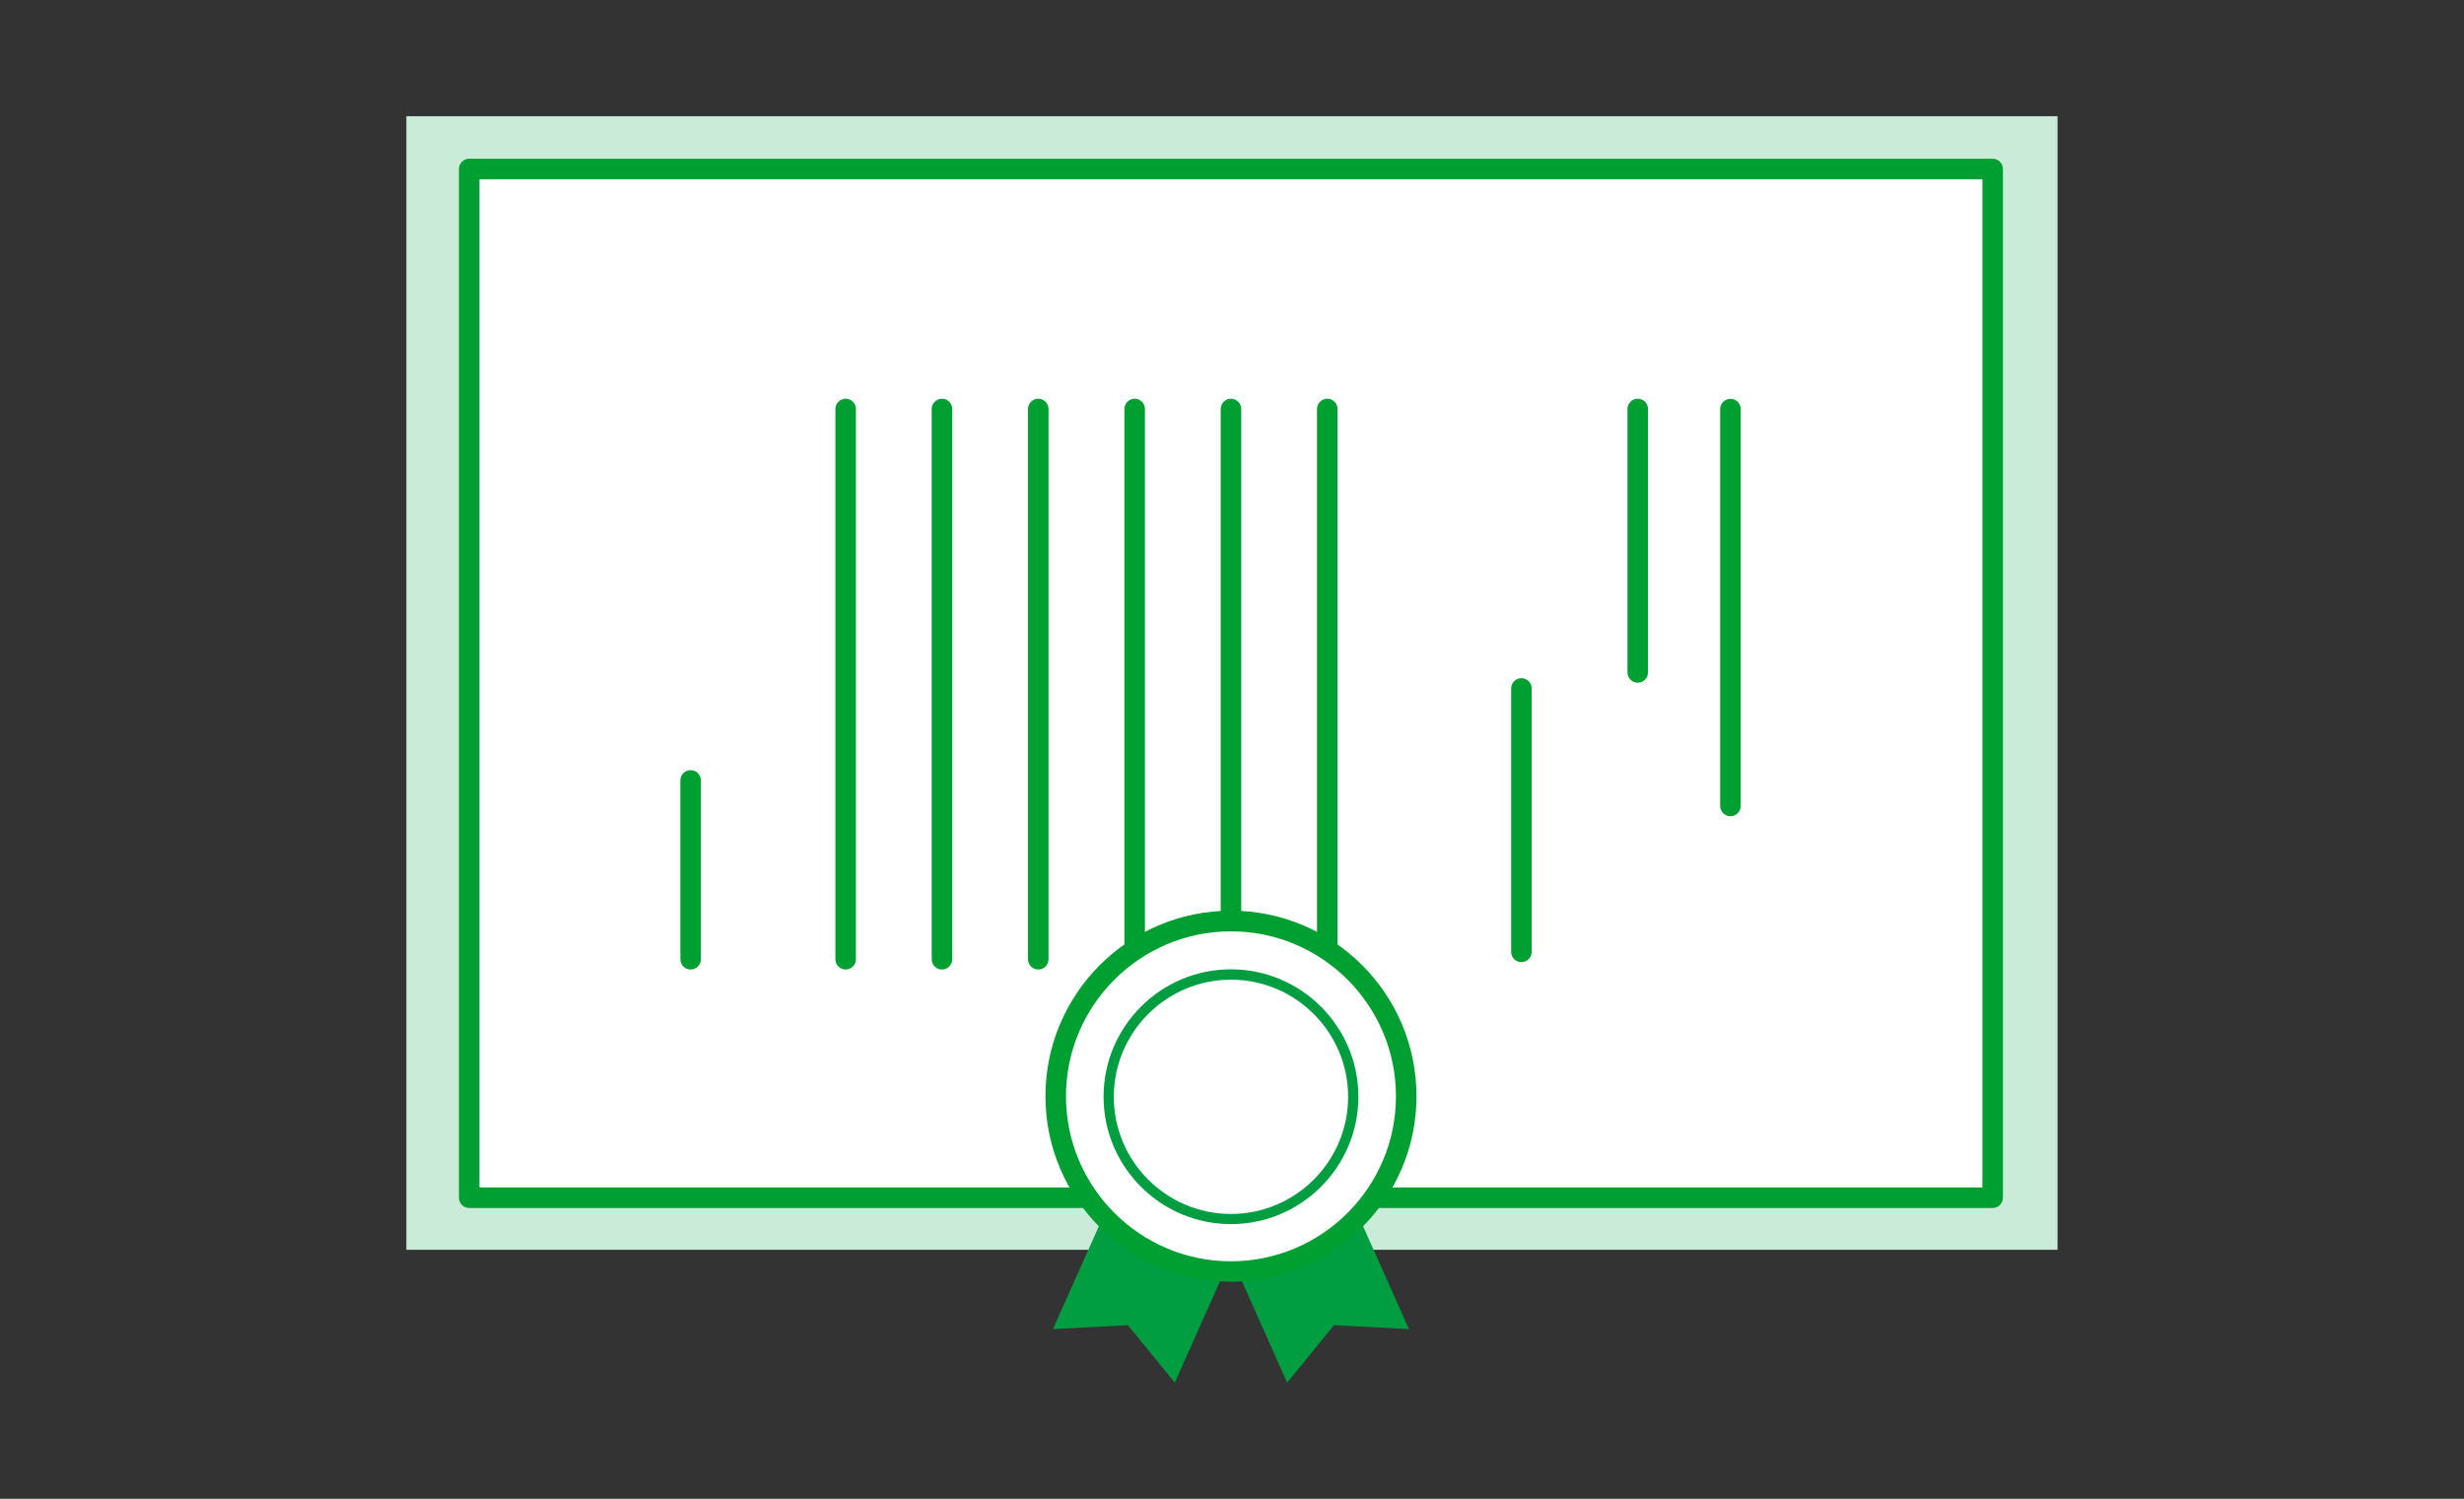
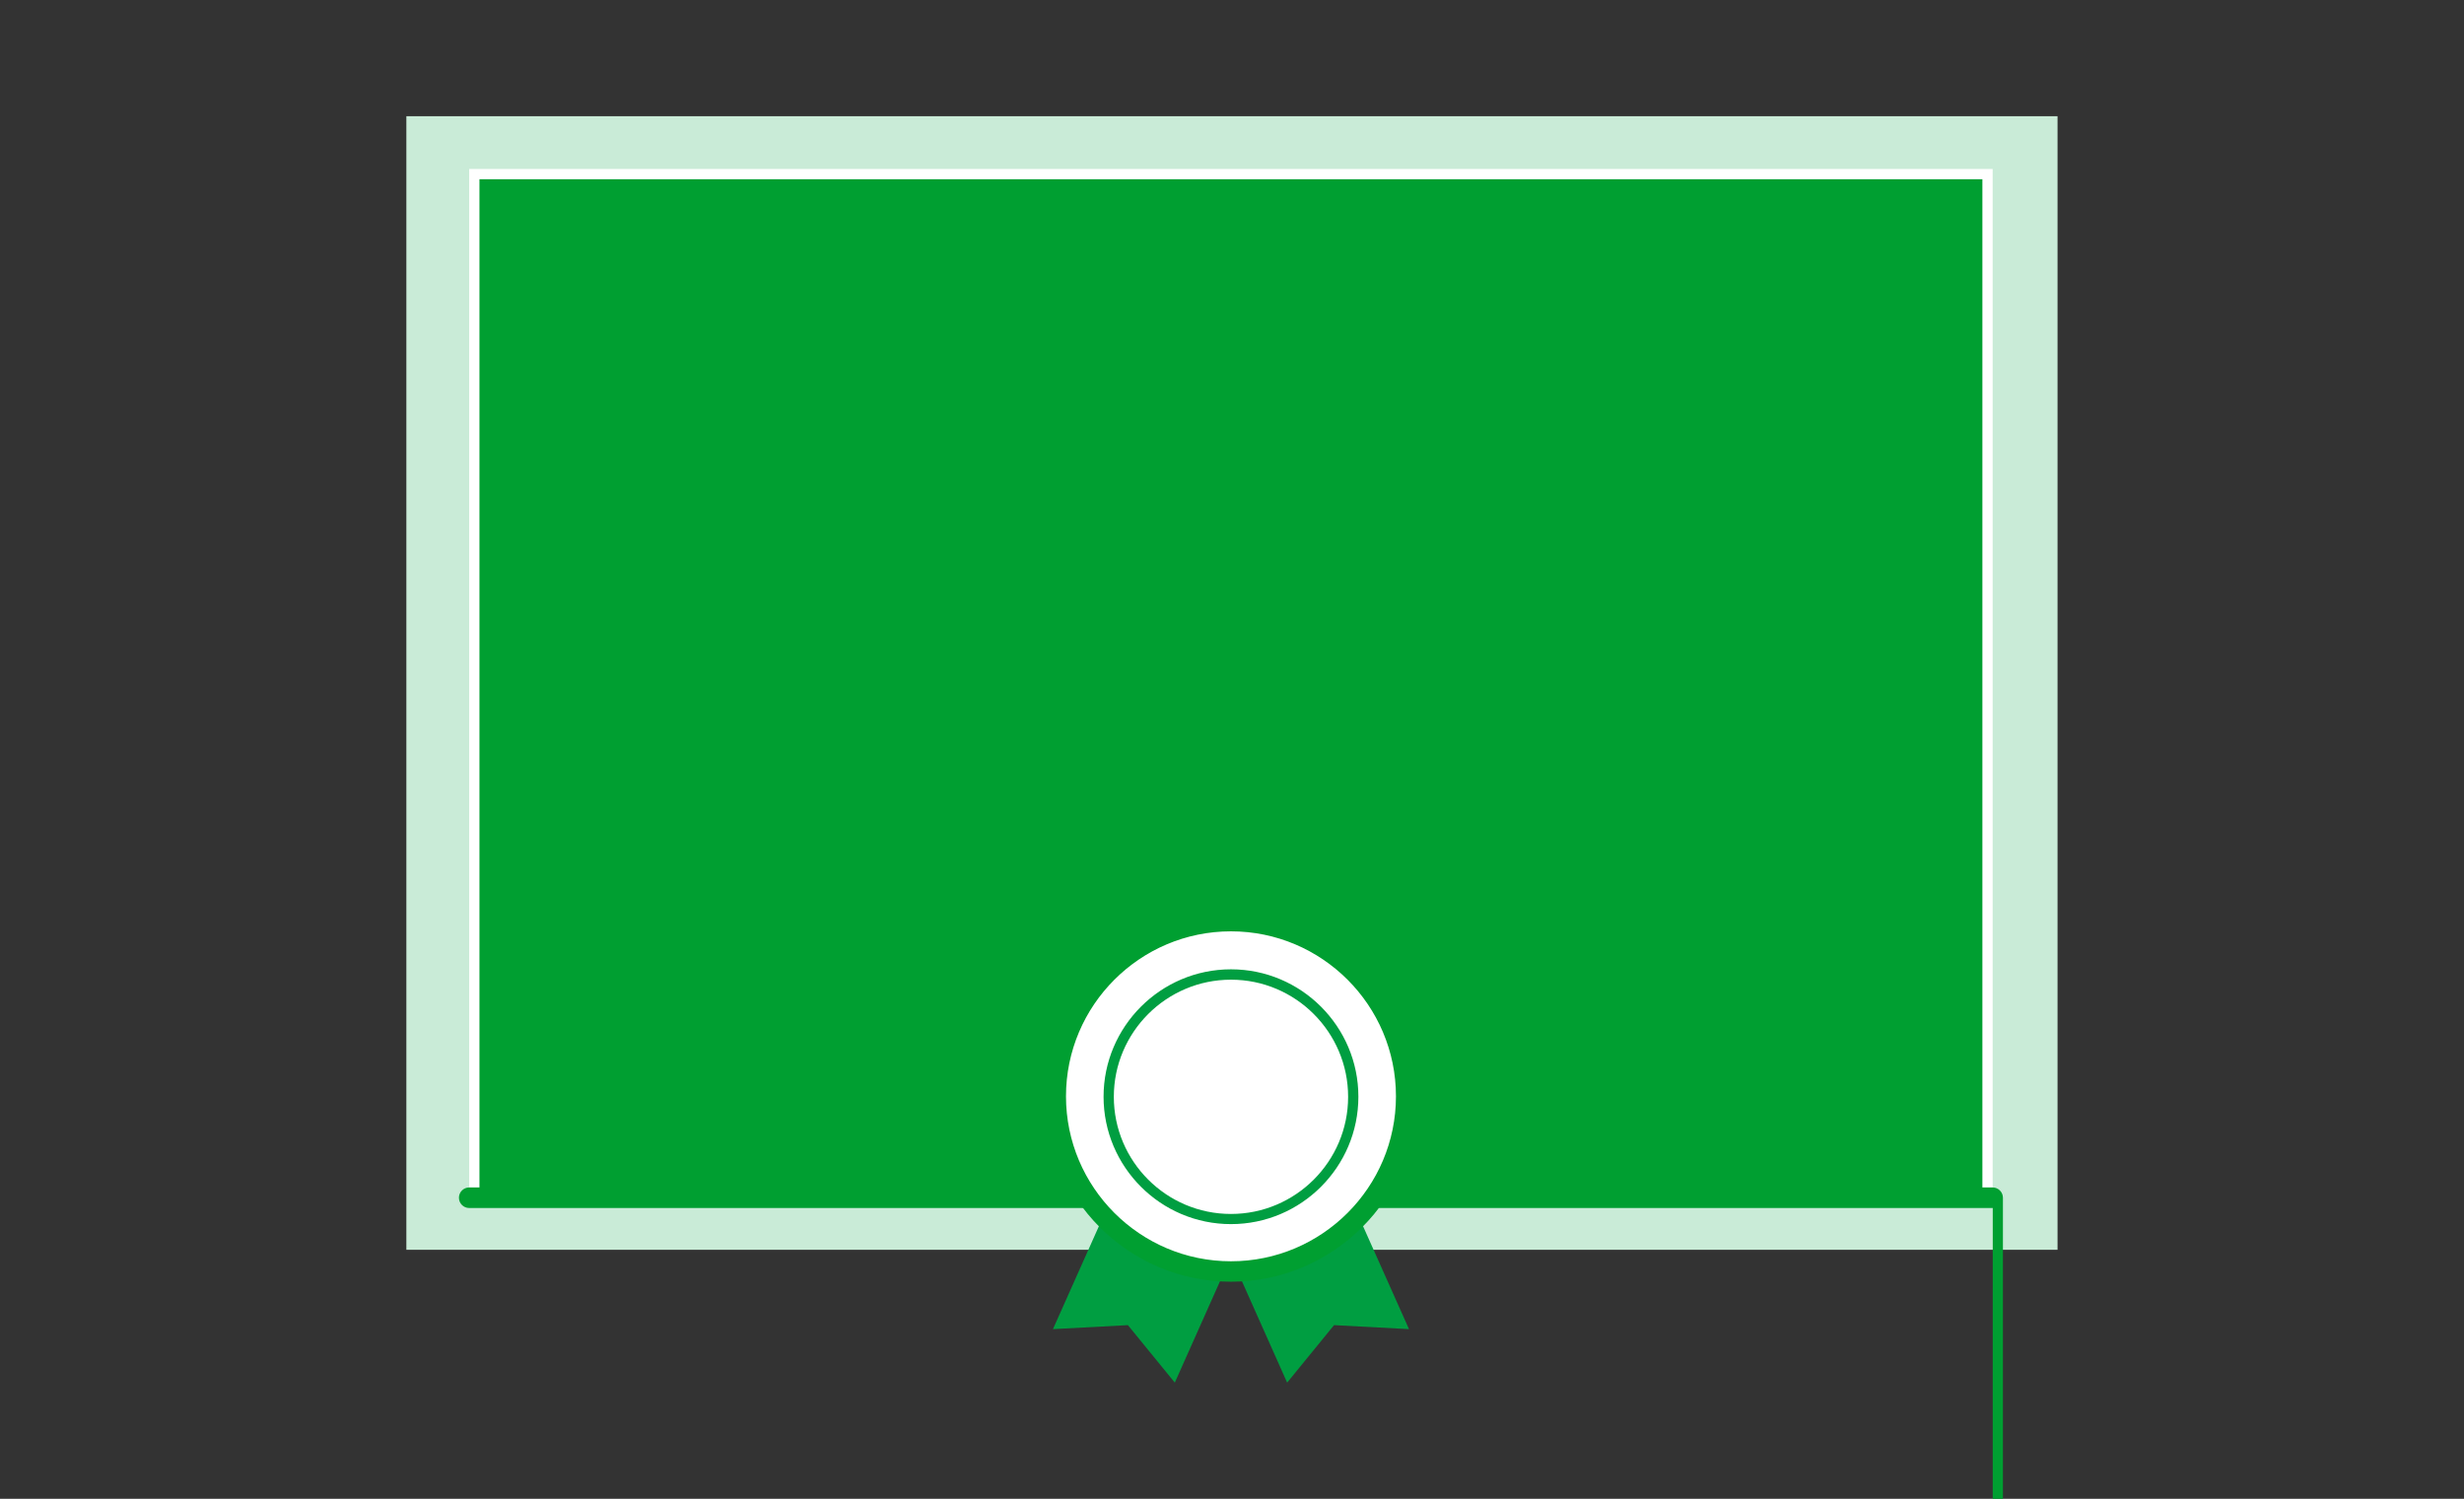
<svg xmlns="http://www.w3.org/2000/svg" id="D" viewBox="0 0 240 146">
  <rect x="0" y="0" width="240" height="146" fill="#333333" stroke="none" />
  <defs>
    <clipPath id="clippath">
      <rect x="-48" width="336" height="146" fill="none" stroke-width="0" />
    </clipPath>
  </defs>
  <g clip-path="url(#clippath)">
    <g>
      <rect x="39.58" y="11.32" width="160.83" height="110.42" fill="#c9ebd7" stroke-width="0" />
      <g>
        <rect x="45.7" y="16.46" width="148.39" height="100.21" fill="#fff" stroke-width="0" />
-         <path d="M194.1,117.67H45.7c-.55,0-1-.45-1-1V16.46c0-.55.45-1,1-1h148.39c.55,0,1,.45,1,1v100.21c0,.55-.45,1-1,1ZM46.7,115.67h146.39V17.46H46.7v98.21Z" fill="#009f31" stroke-width="0" />
+         <path d="M194.1,117.67H45.7c-.55,0-1-.45-1-1c0-.55.45-1,1-1h148.39c.55,0,1,.45,1,1v100.21c0,.55-.45,1-1,1ZM46.7,115.67h146.39V17.46H46.7v98.21Z" fill="#009f31" stroke-width="0" />
      </g>
      <path d="M168.55,79.51c-.55,0-1-.45-1-1v-38.66c0-.55.45-1,1-1s1,.45,1,1v38.66c0,.55-.45,1-1,1Z" fill="#009f31" stroke-width="0" />
-       <path d="M129.28,94.44c-.55,0-1-.45-1-1v-53.6c0-.55.45-1,1-1s1,.45,1,1v53.6c0,.55-.45,1-1,1Z" fill="#009f31" stroke-width="0" />
      <path d="M119.9,94.44c-.55,0-1-.45-1-1v-53.6c0-.55.45-1,1-1s1,.45,1,1v53.6c0,.55-.45,1-1,1Z" fill="#009f31" stroke-width="0" />
-       <path d="M110.52,94.44c-.55,0-1-.45-1-1v-53.6c0-.55.45-1,1-1s1,.45,1,1v53.6c0,.55-.45,1-1,1Z" fill="#009f31" stroke-width="0" />
      <path d="M101.13,94.44c-.55,0-1-.45-1-1v-53.6c0-.55.45-1,1-1s1,.45,1,1v53.6c0,.55-.45,1-1,1Z" fill="#009f31" stroke-width="0" />
      <path d="M91.75,94.44c-.55,0-1-.45-1-1v-53.6c0-.55.45-1,1-1s1,.45,1,1v53.6c0,.55-.45,1-1,1Z" fill="#009f31" stroke-width="0" />
      <path d="M82.37,94.44c-.55,0-1-.45-1-1v-53.6c0-.55.45-1,1-1s1,.45,1,1v53.6c0,.55-.45,1-1,1Z" fill="#009f31" stroke-width="0" />
      <path d="M67.27,94.44c-.55,0-1-.45-1-1v-17.42c0-.55.45-1,1-1s1,.45,1,1v17.42c0,.55-.45,1-1,1Z" fill="#009f31" stroke-width="0" />
-       <path d="M159.52,66.5c-.55,0-1-.45-1-1v-25.66c0-.55.45-1,1-1s1,.45,1,1v25.66c0,.55-.45,1-1,1Z" fill="#009f31" stroke-width="0" />
-       <path d="M148.19,93.72c-.55,0-1-.45-1-1v-25.66c0-.55.45-1,1-1s1,.45,1,1v25.66c0,.55-.45,1-1,1Z" fill="#009f31" stroke-width="0" />
      <g>
        <polygon points="114.43 134.68 109.86 129.08 102.56 129.47 110.25 112.24 122.11 117.45 114.43 134.68" fill="#009e41" stroke-width="0" />
        <polygon points="125.37 134.68 129.94 129.08 137.24 129.47 129.55 112.24 117.69 117.45 125.37 134.68" fill="#009e41" stroke-width="0" />
      </g>
      <g>
        <circle cx="119.9" cy="106.79" r="17.07" fill="#fff" stroke-width="0" />
        <path d="M119.9,124.85c-9.96,0-18.07-8.1-18.07-18.07s8.1-18.07,18.07-18.07,18.07,8.11,18.07,18.07-8.11,18.07-18.07,18.07ZM119.9,90.72c-8.86,0-16.07,7.21-16.07,16.07s7.21,16.07,16.07,16.07,16.07-7.21,16.07-16.07-7.21-16.07-16.07-16.07Z" fill="#009f31" stroke-width="0" />
      </g>
      <path d="M119.9,119.24c-6.84,0-12.41-5.57-12.41-12.41s5.57-12.41,12.41-12.41,12.41,5.57,12.41,12.41-5.57,12.41-12.41,12.41ZM119.9,95.43c-6.29,0-11.41,5.12-11.41,11.41s5.12,11.41,11.41,11.41,11.41-5.12,11.41-11.41-5.12-11.41-11.41-11.41Z" fill="#009e41" stroke-width="0" />
    </g>
  </g>
</svg>